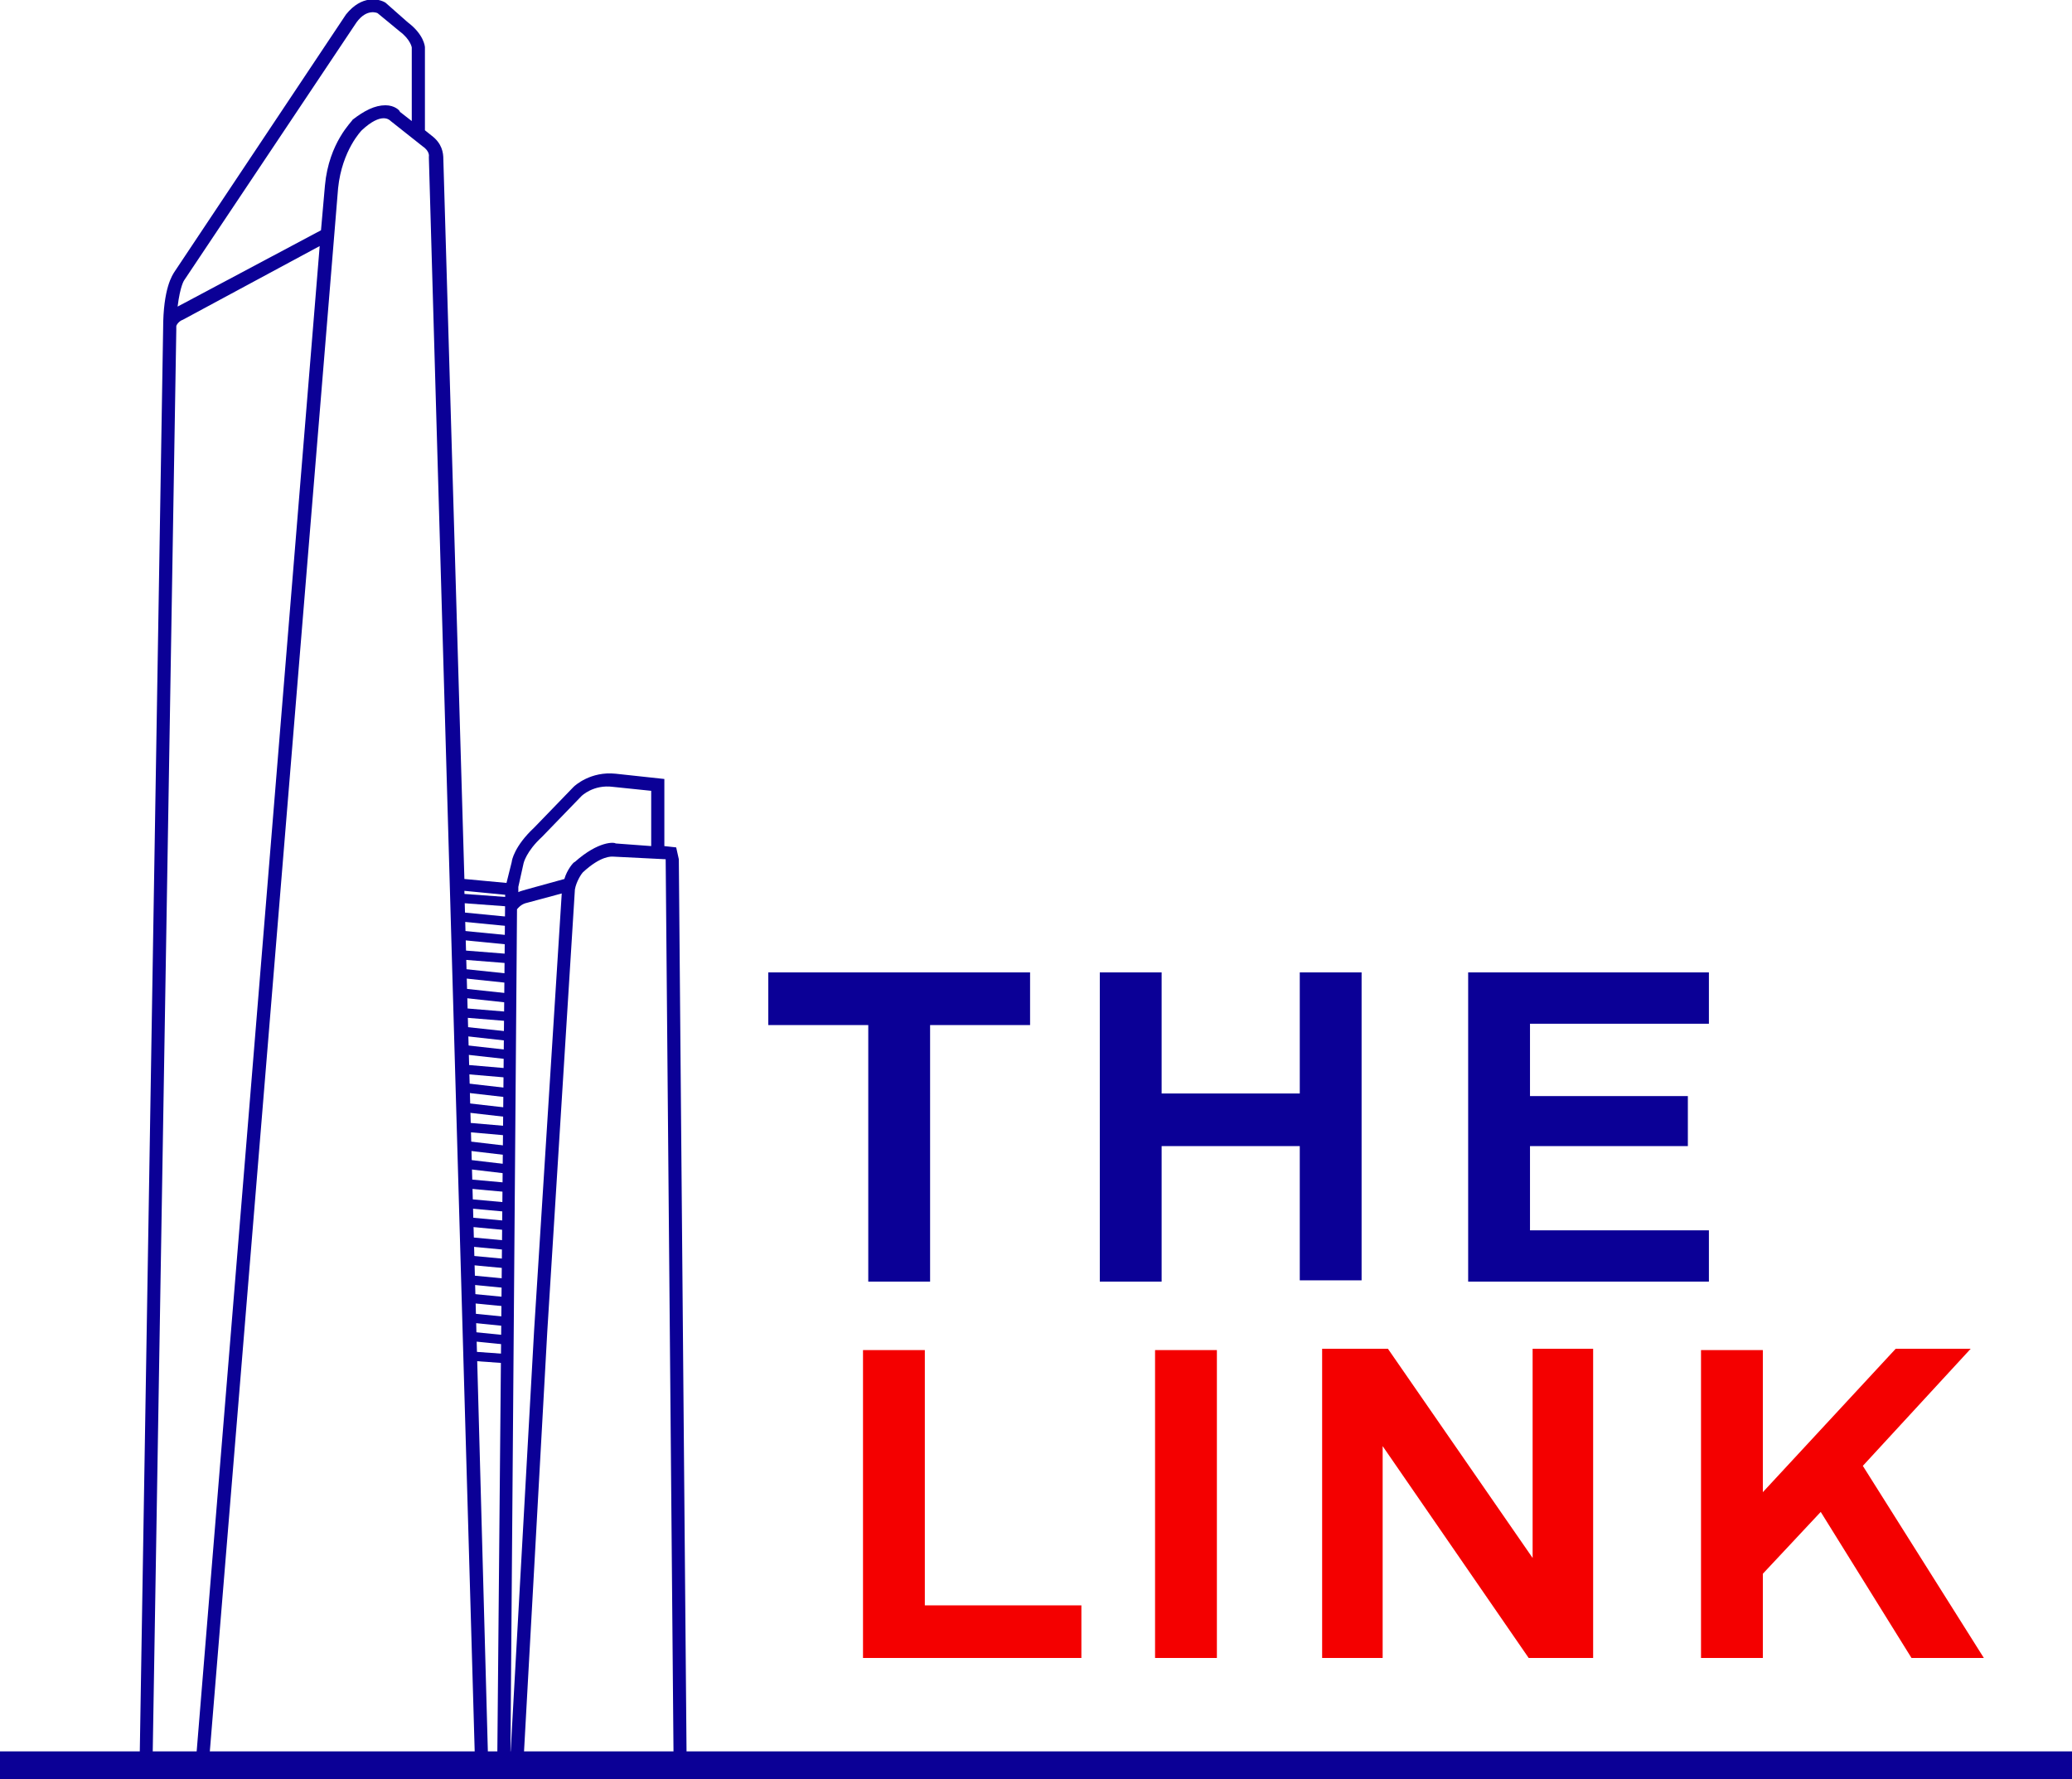
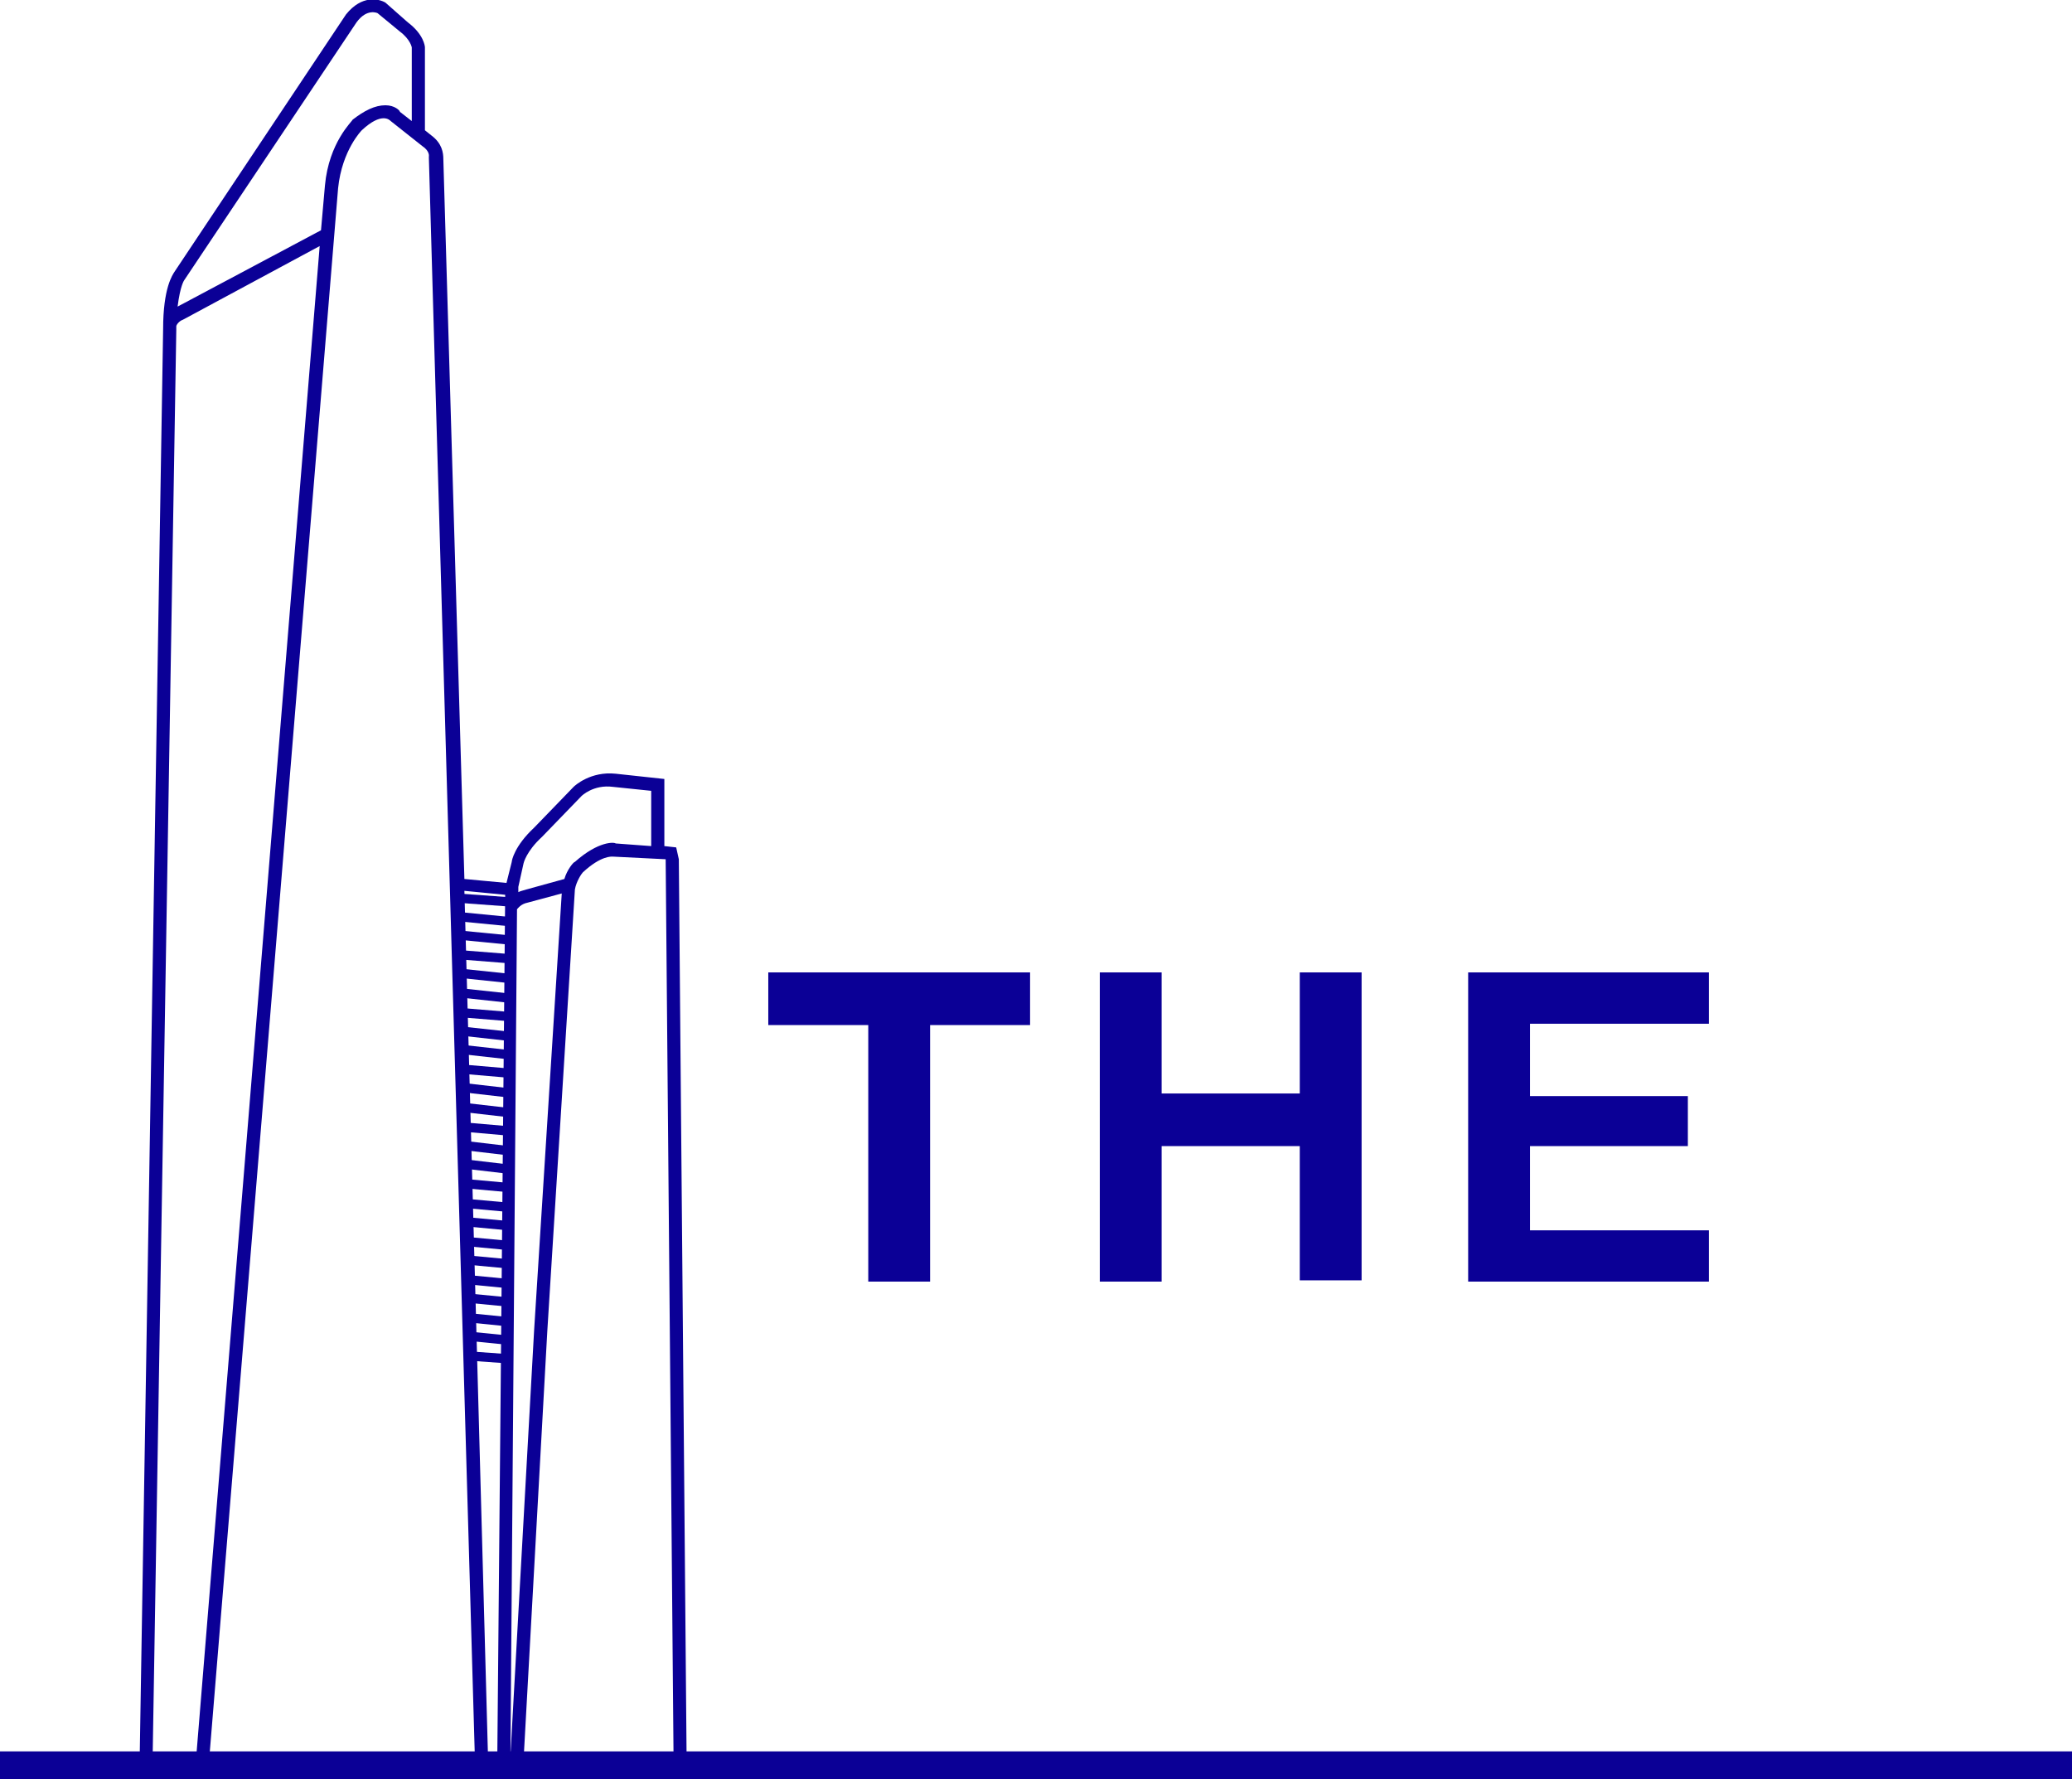
<svg xmlns="http://www.w3.org/2000/svg" version="1.1" id="Calque_1" x="0" y="0" viewBox="0 0 157.5 135.2" xml:space="preserve">
  <style>.st0{fill:#0b0096}</style>
  <path class="st0" d="M52.2 134.7H10.6L12.4 25c0-3.1.7-4.1.9-4.4l13-19.5c1.2-1.5 2.5-1.2 3-.9L31 1.7c1.2.9 1.3 1.8 1.3 1.9v6.3l.5.4c.8.6.9 1.3.9 1.8l1.6 54.7 3.2.3.4-1.6c0-.1.2-1.2 1.7-2.6l3-3.1c.1-.1 1.3-1.2 3.2-1l3.7.4v5.1l.9.1.2.9.6 69.4zm-12.4-1h11.4l-.6-68.4-4-.2c-.1 0-.9-.1-2.3 1.2-.1.1-.5.7-.6 1.3l-2.1 33.6-1.8 32.5zm-2.7 0h.7l.6-65.7-3.1-.3 1.8 66zm-21.2 0h20.2L32.6 12v-.1s.1-.4-.5-.8l-2.4-1.9c-.1-.1-.7-.7-2.2.7 0 0-1.5 1.5-1.8 4.4l-9.8 119.4zm-4.3 0h3.3l9.4-115-10.4 5.6c-.3.1-.5.4-.5.5v.3l-1.8 108.6zm27.7-64.6l-.5 64.3 1.8-32.3 2.1-33.2-2.6.7c-.5.1-.7.4-.8.5zm.1-1.7v.4c.2-.1.3-.1.6-.2l2.9-.8c.2-.7.7-1.3.8-1.3 1.8-1.6 3-1.5 3.1-1.4l2.7.2v-4.2l-2.9-.3c-1.5-.2-2.4.7-2.4.7l-3 3.1c-1.2 1.1-1.4 2-1.4 2l-.4 1.8zM14 21.3s-.3.4-.5 2l10.9-5.8.3-3.4c.3-3.3 2.1-4.9 2.1-5 .9-.7 1.7-1.1 2.5-1.1.7 0 1.1.4 1.1.5l.9.7V3.6s-.1-.6-.9-1.2L28.7 1s-.8-.4-1.6.7L14 21.3z" />
  <path class="st0" d="M38.4 103.6l-2.8-.2.1-.7 2.8.2-.1.7zm.2-1.4l-3-.3.1-.7 3 .3-.1.7zm0-1.4l-3-.3.1-.7 3 .3-.1.7zm0-1.5l-3.1-.3.1-.7 3.1.3-.1.7zm0-1.4l-3.1-.3.1-.7 3.1.3-.1.7zm0-1.5l-3.2-.3.1-.7 3.2.3-.1.7zm0-1.4l-3.2-.3.1-.7 3.2.3-.1.7zm0-1.5l-3.2-.3.1-.7 3.2.3-.1.7zm0-1.4l-3.3-.3.1-.7 3.3.3-.1.7zm0-1.5l-3.3-.3.1-.7 3.3.3-.1.7zm0-1.4l-3.4-.4.1-.7 3.4.4-.1.7zm0-1.4l-3.4-.4.1-.7 3.4.4-.1.7zm0-1.5l-3.4-.3.1-.7 3.5.3-.2.7zm0-1.4l-3.5-.4.1-.7 3.5.4-.1.7zm0-1.5l-3.5-.4.1-.7 3.5.4-.1.7zm0-1.5l-3.5-.3.1-.7 3.5.3-.1.7zm0-1.4l-3.6-.4.1-.7 3.6.4-.1.7zm0-1.4l-3.6-.4V78l3.7.4-.1.7zm0-1.5l-3.7-.3.1-.7 3.7.3-.1.7zm0-1.4l-3.7-.4.1-.7 3.7.4-.1.7zm0-1.5l-3.8-.4.1-.7 3.8.4-.1.7zm0-1.5l-3.8-.3.1-.7 3.8.3-.1.7zm.2-1.4l-4.1-.4.1-.7 4.1.4-.1.7zm0-1.4l-4.1-.4.1-.7 4.1.4-.1.7zm0-1.5l-4.1-.3.1-.7 4.1.3-.1.7z" />
-   <path d="M150.8 126l-9.2-14.6 8.2-8.9h-5.7L134 113.4v-10.8h-4.7V126h4.7v-6.4l4.4-4.7 6.9 11.1h5.5zm-29.7 0v-23.5h-4.6v15.9l-11-15.9h-5V126h4.6v-16.1l11.1 16.1h4.9zm-28.6-23.4h-4.7V126h4.7v-23.4zM82.2 126v-4H70.3v-19.4h-4.7V126h16.6z" fill="#f40000" />
  <path class="st0" d="M129.9 97.4v-3.9h-13.6v-6.4h12v-3.8h-12v-5.5h13.6v-3.9h-18.3v23.5h18.3zm-26.4 0V73.9h-4.7v9.2H88.3v-9.2h-4.7v23.5h4.7V87.1h10.5v10.2h4.7zM78.3 77.9v-4H58.4v4H66v19.5h4.7V77.9h7.6zM0 133.1h157.5v2.1H0z" />
</svg>